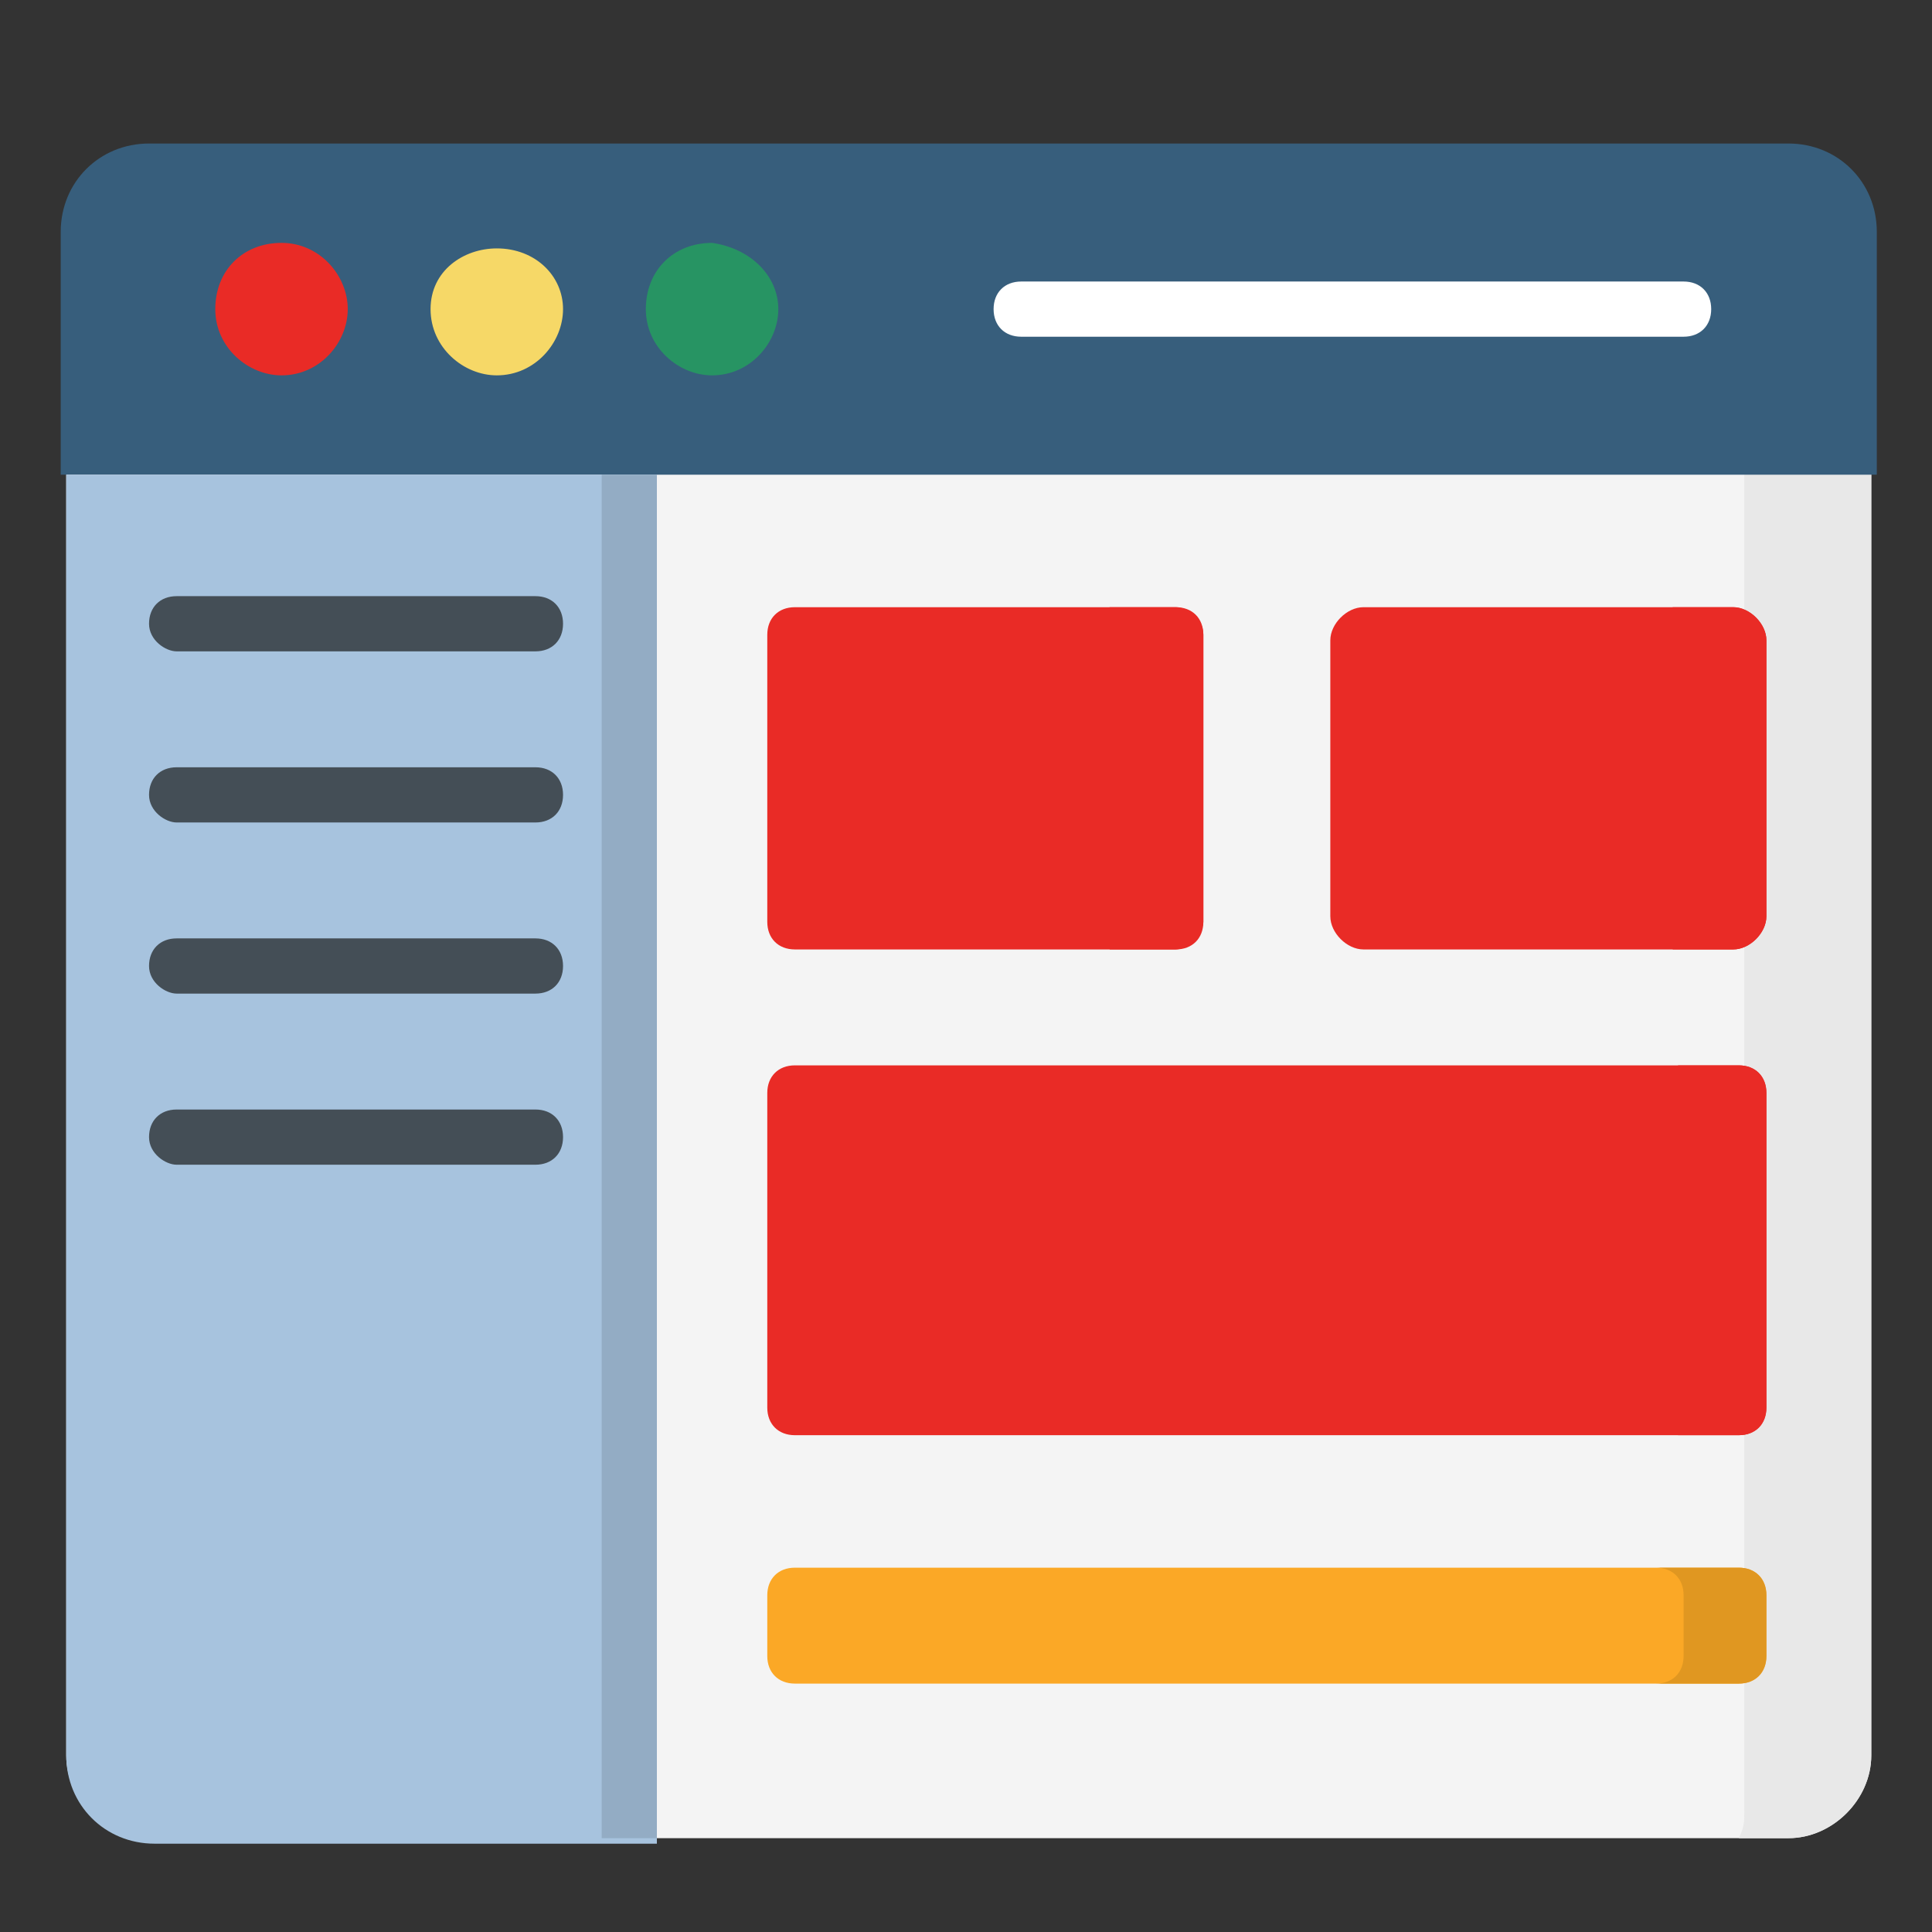
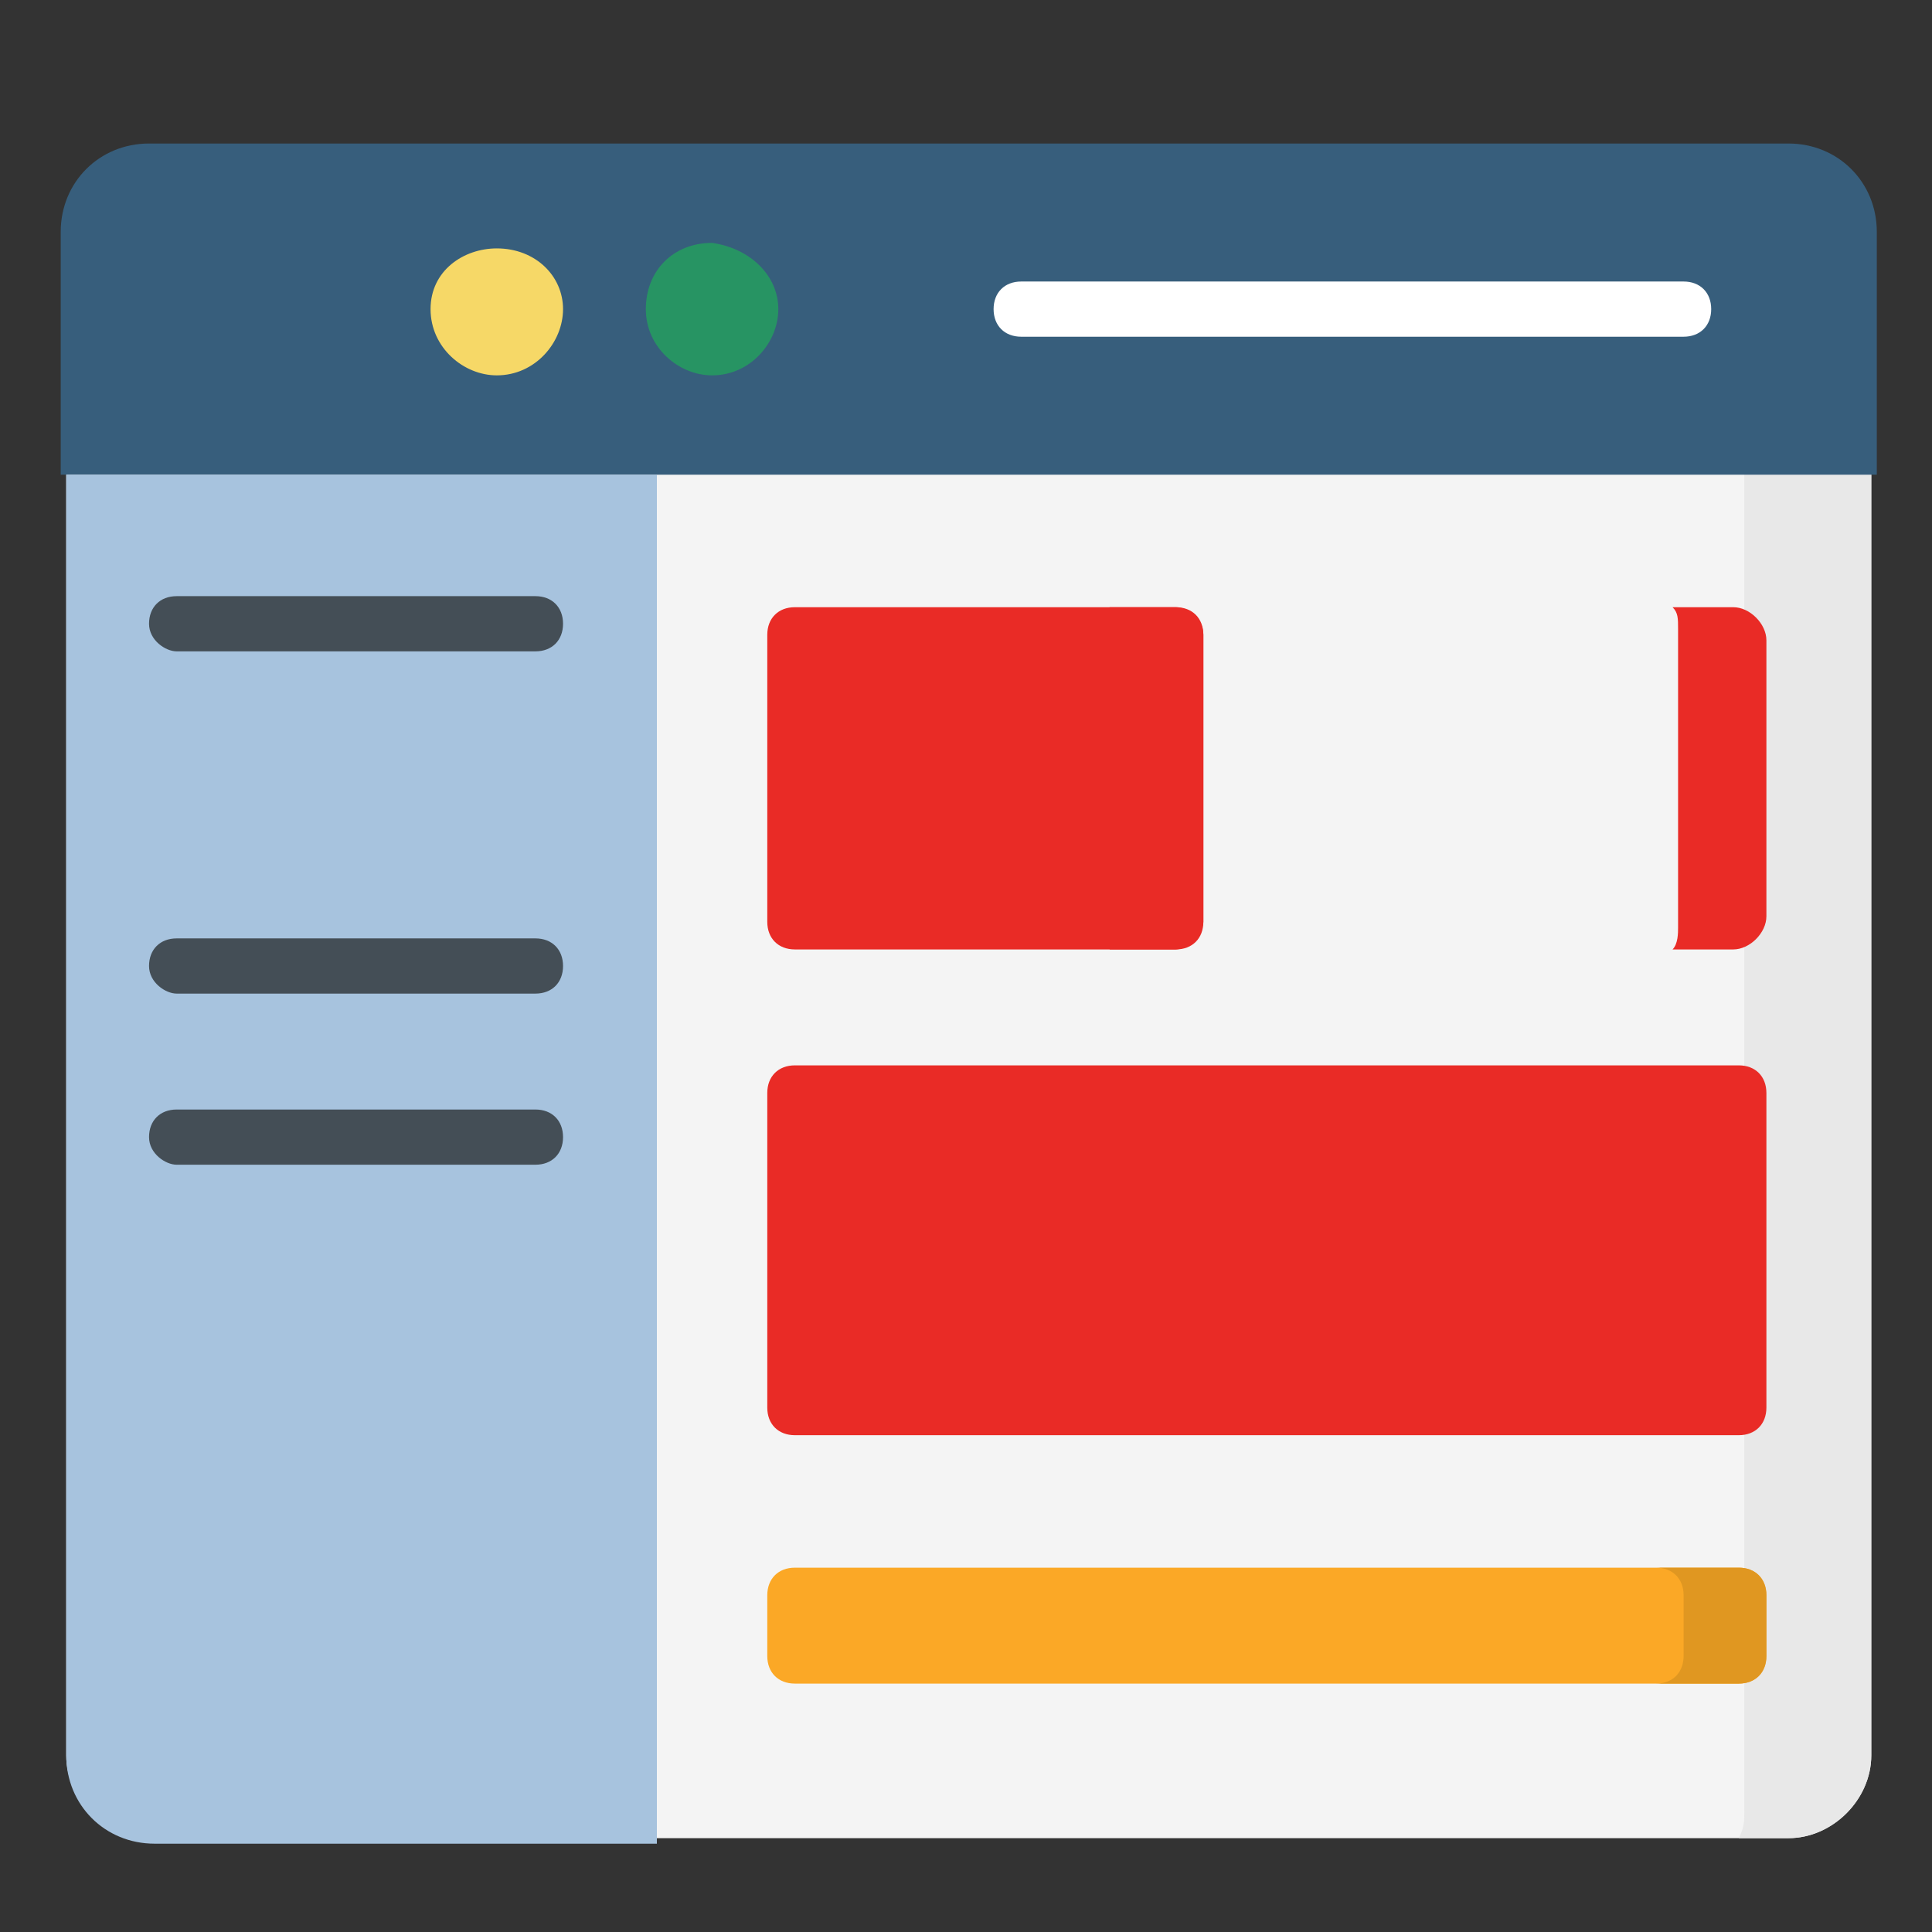
<svg xmlns="http://www.w3.org/2000/svg" version="1.1" id="Layer_1" x="0px" y="0px" width="35px" height="35px" viewBox="0 0 35 35" style="enable-background:new 0 0 35 35;" xml:space="preserve">
  <rect x="0" y="0" width="35" height="35" fill="#333333" stroke="none" />
  <style type="text/css">
	.st0{fill:#F4F4F4;}
	.st1{fill:#E8E8E8;}
	.st2{fill:#375E7C;}
	.st3{fill:#E92B26;}
	.st4{fill:#F6D867;}
	.st5{fill:#279463;}
	.st6{fill:#A7C3DE;}
	.st7{fill:#93ACC4;}
	.st8{fill:#FBA826;}
	.st9{fill:#E09721;}
	.st10{fill:#FFFFFF;}
	.st11{fill:#444E56;}
</style>
  <path class="st0" d="M32.4,33.3H2.7c-0.8,0-1.5-0.7-1.5-1.5V4.4c0-1,0.8-1.7,1.7-1.7h29.4c0.9,0,1.6,0.7,1.6,1.6v27.5  C33.9,32.6,33.2,33.3,32.4,33.3z" />
  <path class="st1" d="M32.3,2.7h-0.8c0.1,0.2,0.1,0.3,0.1,0.5v29.6c0,0.2,0,0.3-0.1,0.5h0.9c0.8,0,1.5-0.7,1.5-1.5V4.3  C33.9,3.4,33.2,2.7,32.3,2.7z" />
  <path class="st2" d="M1.2,8.6h32.8V4.2c0-0.9-0.7-1.6-1.6-1.6H2.7c-0.9,0-1.6,0.7-1.6,1.6V8.6z" />
-   <path class="st3" d="M6.3,5.6c0,0.6-0.5,1.2-1.2,1.2c-0.6,0-1.2-0.5-1.2-1.2s0.5-1.2,1.2-1.2S6.3,5,6.3,5.6z" />
  <path class="st4" d="M10.2,5.6c0,0.6-0.5,1.2-1.2,1.2c-0.6,0-1.2-0.5-1.2-1.2S8.4,4.5,9,4.5C9.7,4.5,10.2,5,10.2,5.6z" />
  <path class="st5" d="M14.1,5.6c0,0.6-0.5,1.2-1.2,1.2c-0.6,0-1.2-0.5-1.2-1.2s0.5-1.2,1.2-1.2C13.6,4.5,14.1,5,14.1,5.6z" />
  <path class="st6" d="M1.2,8.6v23.2c0,0.9,0.7,1.6,1.6,1.6h9.1V8.6H1.2z" />
-   <path class="st7" d="M10.9,8.6h1v24.7h-1V8.6z" />
  <path class="st3" d="M21.3,17.2h-6.9c-0.3,0-0.5-0.2-0.5-0.5v-5.2c0-0.3,0.2-0.5,0.5-0.5h6.9c0.3,0,0.5,0.2,0.5,0.5v5.2  C21.8,16.9,21.5,17.2,21.3,17.2z" />
  <path class="st3" d="M21.3,11h-1.2c0,0.1,0.1,0.2,0.1,0.3v5.6c0,0.1,0,0.2-0.1,0.3h1.2c0.3,0,0.5-0.2,0.5-0.5v-5.2  C21.8,11.2,21.5,11,21.3,11z" />
-   <path class="st3" d="M31.4,17.2h-6.7c-0.3,0-0.6-0.3-0.6-0.6v-5c0-0.3,0.3-0.6,0.6-0.6h6.7c0.3,0,0.6,0.3,0.6,0.6v5  C32,16.9,31.7,17.2,31.4,17.2z" />
  <path class="st3" d="M31.4,11h-1.1c0.1,0.1,0.1,0.2,0.1,0.4v5.4c0,0.1,0,0.3-0.1,0.4h1.1c0.3,0,0.6-0.3,0.6-0.6v-5  C32,11.3,31.7,11,31.4,11z" />
  <path class="st3" d="M31.5,26H14.4c-0.3,0-0.5-0.2-0.5-0.5v-5.7c0-0.3,0.2-0.5,0.5-0.5h17.1c0.3,0,0.5,0.2,0.5,0.5v5.7  C32,25.8,31.8,26,31.5,26z" />
-   <path class="st3" d="M31.5,19.3h-1.1c0,0.1,0,0.1,0,0.2v6.3c0,0.1,0,0.1,0,0.2h1.1c0.3,0,0.5-0.2,0.5-0.5v-5.7  C32,19.5,31.8,19.3,31.5,19.3z" />
  <path class="st8" d="M31.5,30.5H14.4c-0.3,0-0.5-0.2-0.5-0.5v-1.1c0-0.3,0.2-0.5,0.5-0.5h17.1c0.3,0,0.5,0.2,0.5,0.5V30  C32,30.3,31.8,30.5,31.5,30.5z" />
  <path class="st9" d="M31.5,28.4H30c0.3,0,0.5,0.2,0.5,0.5V30c0,0.3-0.2,0.5-0.5,0.5h1.5c0.3,0,0.5-0.2,0.5-0.5v-1.1  C32,28.6,31.8,28.4,31.5,28.4z" />
  <path class="st10" d="M31,5.6c0-0.3-0.2-0.5-0.5-0.5h-12c-0.3,0-0.5,0.2-0.5,0.5c0,0.3,0.2,0.5,0.5,0.5h12C30.8,6.1,31,5.9,31,5.6z" />
  <path class="st11" d="M3.2,11.8h6.5c0.3,0,0.5-0.2,0.5-0.5c0-0.3-0.2-0.5-0.5-0.5H3.2c-0.3,0-0.5,0.2-0.5,0.5  C2.7,11.6,3,11.8,3.2,11.8z" />
-   <path class="st11" d="M3.2,14.9h6.5c0.3,0,0.5-0.2,0.5-0.5c0-0.3-0.2-0.5-0.5-0.5H3.2c-0.3,0-0.5,0.2-0.5,0.5  C2.7,14.7,3,14.9,3.2,14.9z" />
  <path class="st11" d="M3.2,18h6.5c0.3,0,0.5-0.2,0.5-0.5c0-0.3-0.2-0.5-0.5-0.5H3.2c-0.3,0-0.5,0.2-0.5,0.5C2.7,17.8,3,18,3.2,18z" />
  <path class="st11" d="M3.2,21.1h6.5c0.3,0,0.5-0.2,0.5-0.5c0-0.3-0.2-0.5-0.5-0.5H3.2c-0.3,0-0.5,0.2-0.5,0.5  C2.7,20.9,3,21.1,3.2,21.1z" />
</svg>